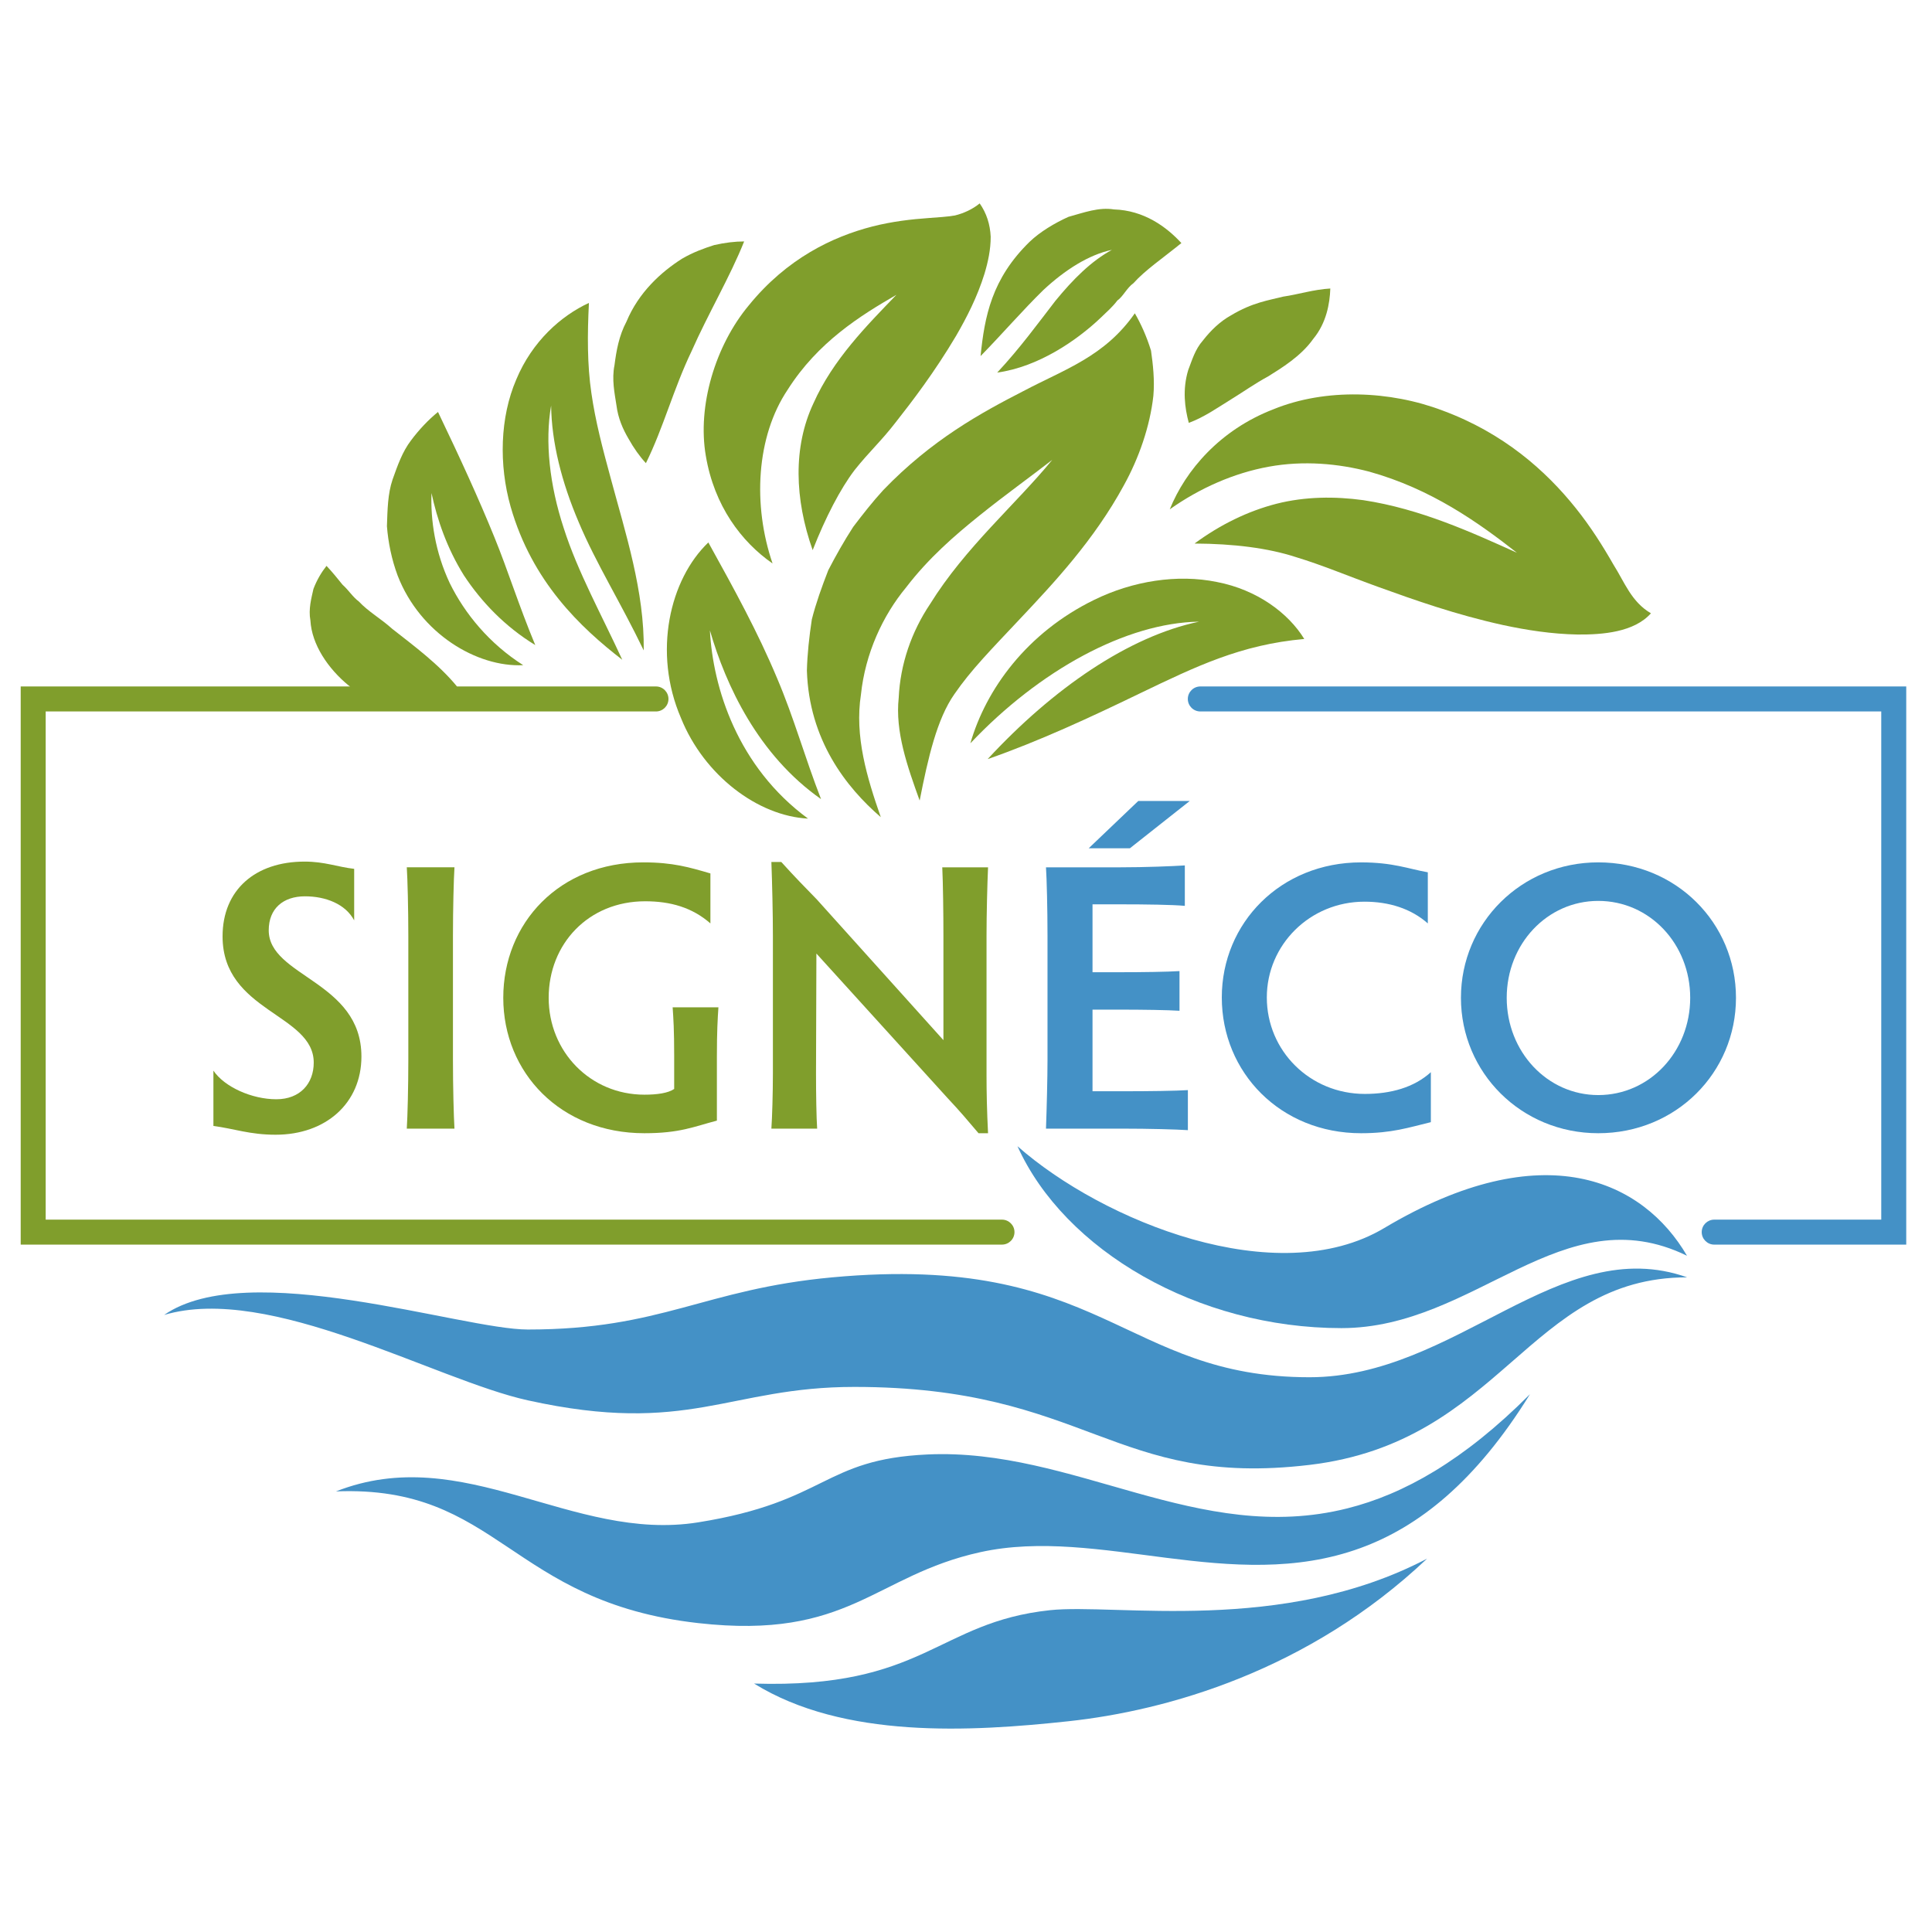
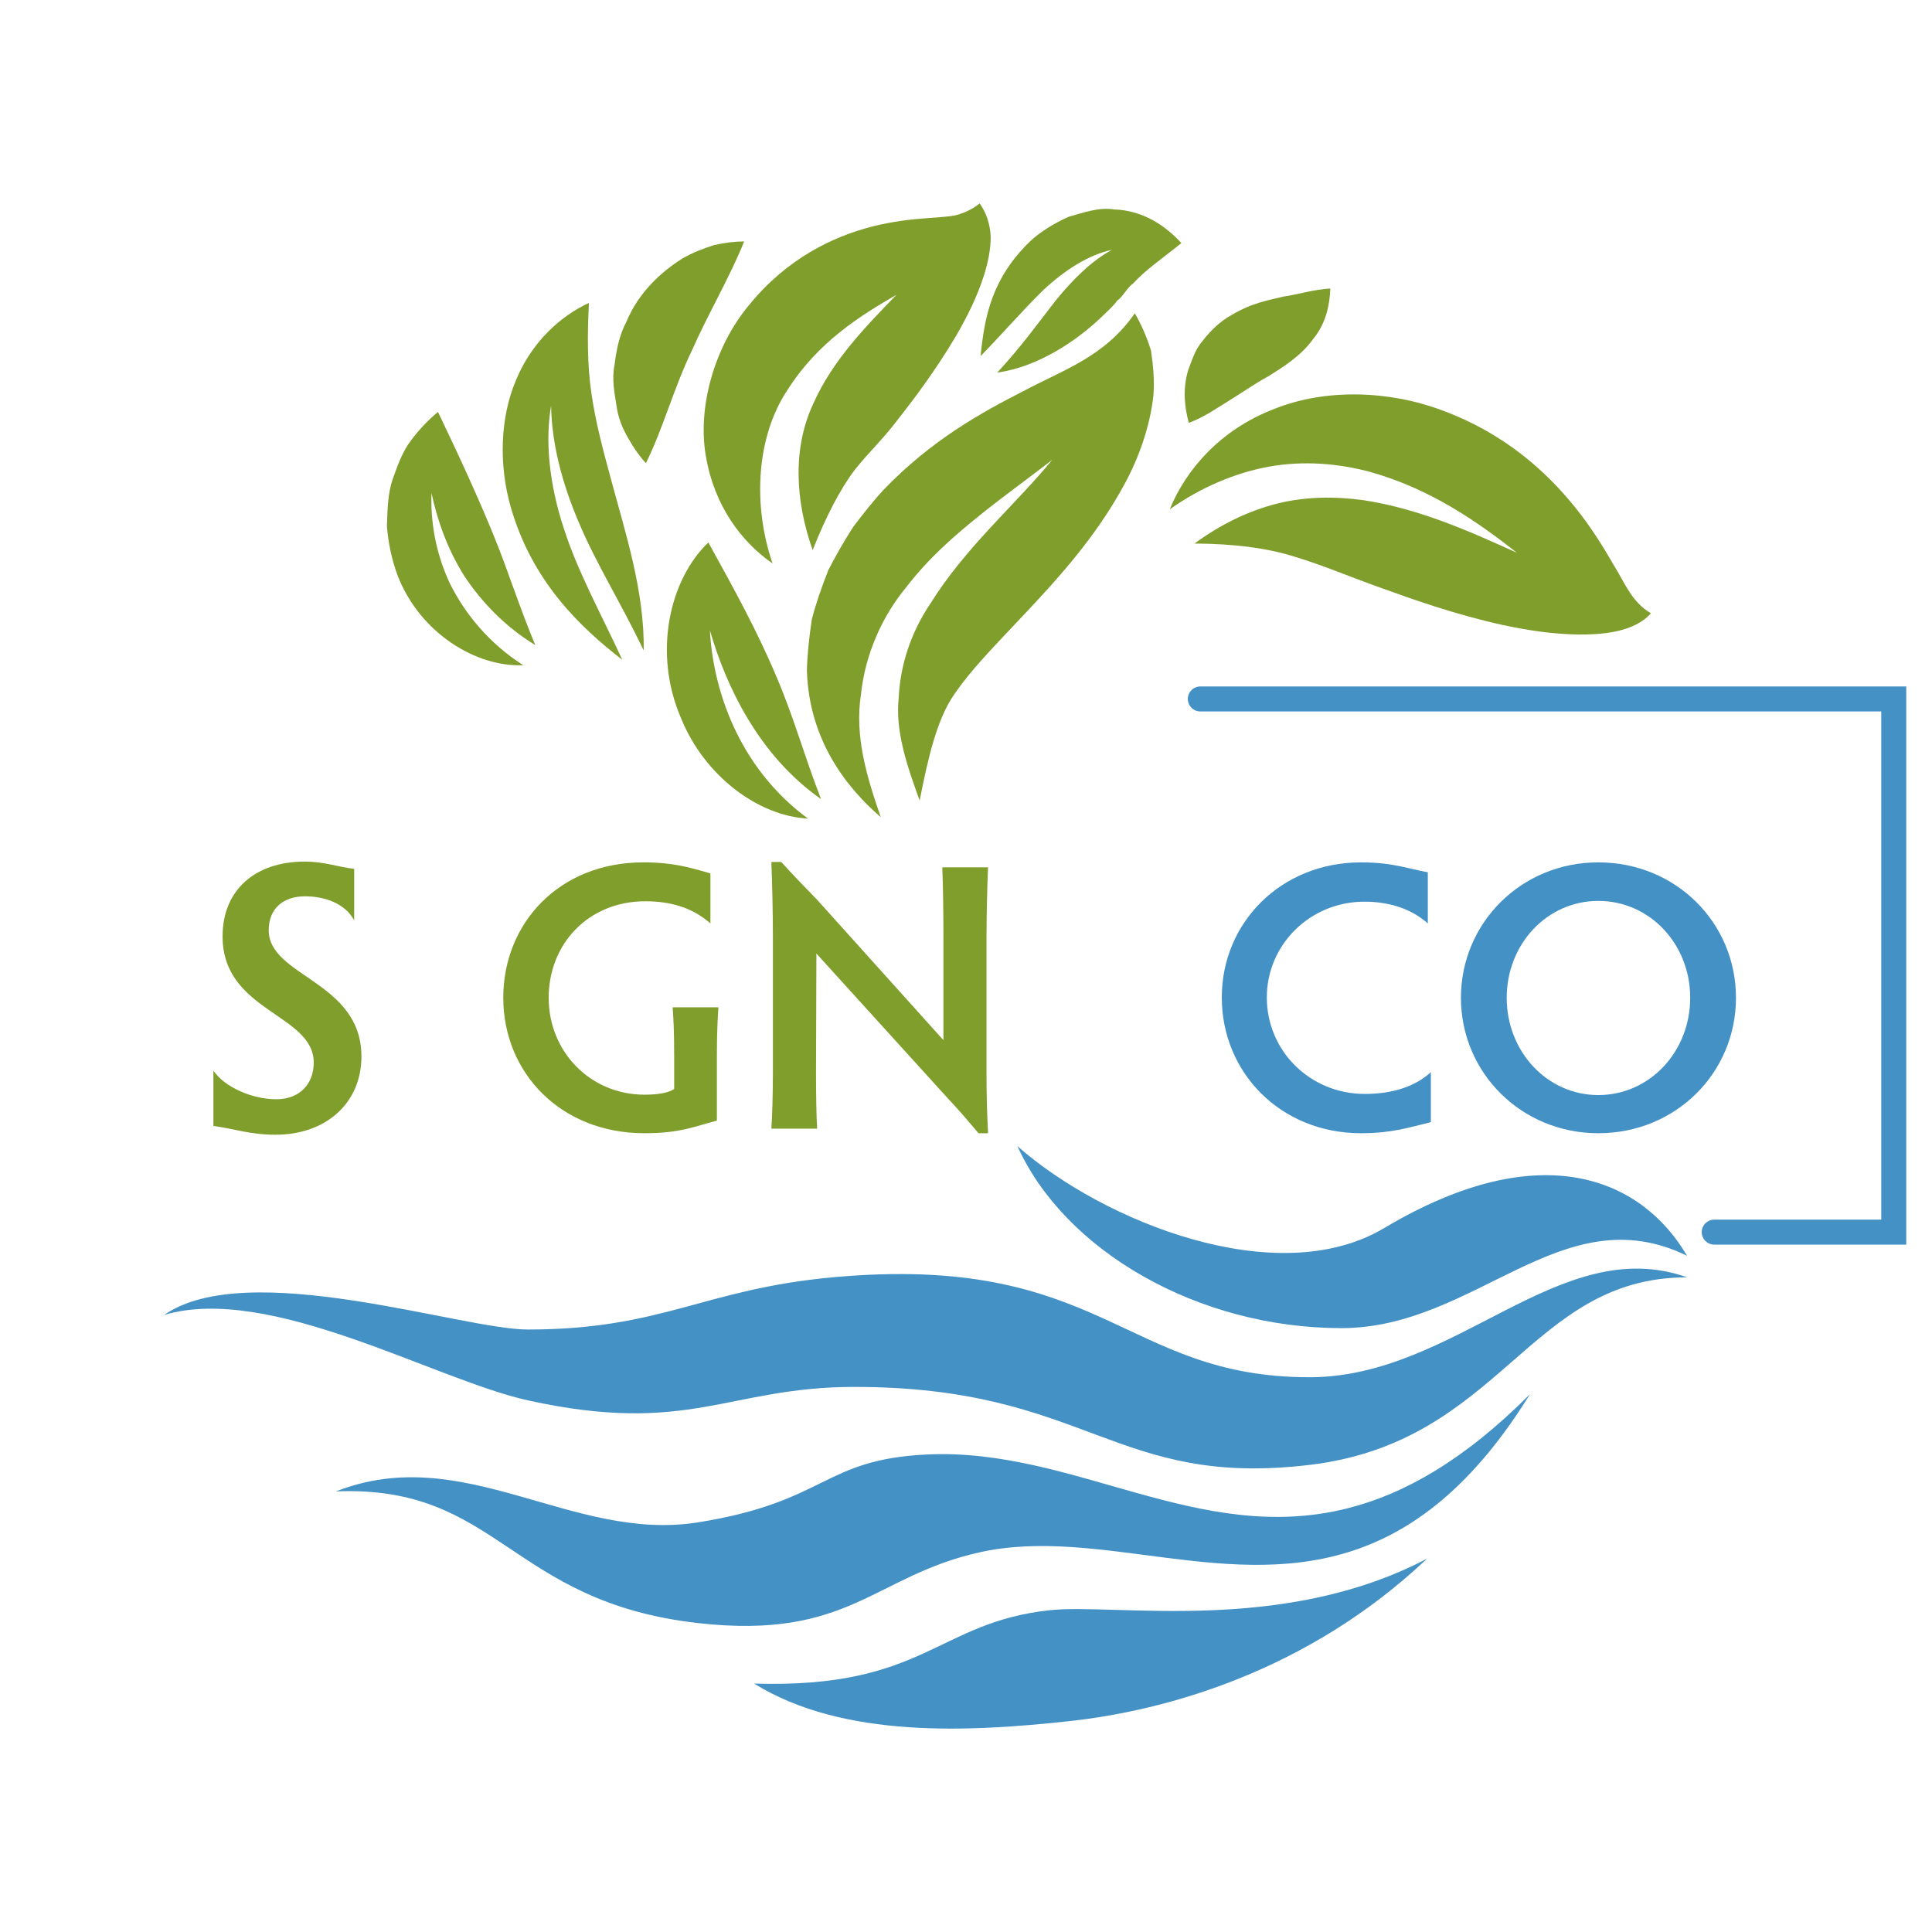
<svg xmlns="http://www.w3.org/2000/svg" xmlns:xlink="http://www.w3.org/1999/xlink" version="1.1" id="Calque_1" x="0px" y="0px" width="150px" height="150px" viewBox="0 0 150 150" style="enable-background:new 0 0 150 150;" xml:space="preserve">
  <g>
    <defs>
      <rect id="SVGID_1_" x="1.607" y="15.792" width="146.393" height="118.417" />
    </defs>
    <clipPath id="SVGID_2_">
      <use xlink:href="#SVGID_1_" style="overflow:visible;" />
    </clipPath>
    <path style="clip-path:url(#SVGID_2_);fill:#809E2C;" d="M69.776,54.174c-0.285,2.619,0.663,5.311,1.626,7.981   c0.66-3.364,1.352-6.343,2.692-8.256c1.305-1.895,2.794-3.398,5.102-5.855c2.592-2.753,5.742-6.097,8.063-10.369   c1.155-2.087,2.024-4.559,2.288-6.945c0.108-1.21-0.032-2.464-0.182-3.504c-0.341-1.116-0.791-2.096-1.257-2.901   c-2.349,3.362-5.426,4.333-8.653,6.039c-3.26,1.674-7.112,3.77-10.886,7.695c-0.814,0.886-1.594,1.886-2.324,2.845   c-0.706,1.091-1.353,2.236-1.938,3.367c-0.497,1.282-0.954,2.546-1.277,3.82c-0.205,1.359-0.351,2.696-0.383,3.972   c0.165,5.382,3.046,9.064,5.737,11.381c-1.072-3.067-2.044-6.281-1.54-9.523c0.334-3.184,1.689-6.124,3.502-8.31   c1.739-2.274,3.771-4.037,5.721-5.602c1.957-1.576,3.873-2.941,5.627-4.305c-2.801,3.428-6.748,6.784-9.486,11.199   C70.764,49.057,69.896,51.569,69.776,54.174" />
    <path style="clip-path:url(#SVGID_2_);fill:#809E2C;" d="M54.8,35.39c0.652,3.886,2.76,6.676,5.182,8.36   c-1.553-4.532-1.273-9.856,1.177-13.5c2.334-3.679,5.626-5.738,8.438-7.36c-2.261,2.35-4.929,5.019-6.444,8.428   c-1.587,3.38-1.464,7.419-0.058,11.395c1.004-2.557,2.149-4.757,3.248-6.207c1.163-1.462,2.058-2.239,3.188-3.704   c1.299-1.651,3.008-3.878,4.697-6.723c0.827-1.43,1.645-3.012,2.208-4.828c0.276-0.918,0.484-1.886,0.481-2.875   c-0.045-0.949-0.319-1.824-0.854-2.583c-0.547,0.449-1.244,0.771-1.927,0.937c-0.67,0.112-1.336,0.143-2.012,0.196   c-1.374,0.099-2.847,0.264-4.395,0.659c-3.059,0.786-6.623,2.468-9.593,6.125C55.528,26.839,54.132,31.526,54.8,35.39" />
    <path style="clip-path:url(#SVGID_2_);fill:#809E2C;" d="M90.821,39.544c2.321-1.644,4.977-2.818,7.688-3.31   c2.713-0.494,5.406-0.242,7.796,0.384c4.808,1.339,8.455,3.938,11.468,6.296c-3.497-1.572-7.49-3.41-11.927-4.081   c-2.208-0.302-4.508-0.286-6.734,0.277c-2.228,0.572-4.384,1.627-6.368,3.091c3.05,0.013,5.721,0.354,7.845,1.045   c2.138,0.649,3.955,1.434,6.419,2.323c2.784,1.006,6.04,2.16,9.692,2.961c1.826,0.391,3.764,0.696,5.779,0.734   c1.95,0.016,4.393-0.176,5.699-1.648c-1.525-0.893-2.041-2.407-2.912-3.782c-0.826-1.443-1.759-2.931-2.932-4.394   c-2.324-2.903-5.604-5.818-10.324-7.563c-4.049-1.54-9.077-1.766-13.159-0.094C94.732,33.374,92.047,36.503,90.821,39.544" />
-     <path style="clip-path:url(#SVGID_2_);fill:#809E2C;" d="M94.486,45.187c-3.079-0.635-6.551-0.074-9.519,1.379   c-5.247,2.554-8.424,6.965-9.627,11.143c5.368-5.679,12.114-9.36,17.757-9.443c-5.456,1.138-11.334,5.176-16.418,10.672   c3.97-1.384,7.934-3.223,11.773-5.081c4.405-2.117,7.88-3.808,12.811-4.247C100.03,47.593,97.587,45.783,94.486,45.187" />
    <path style="clip-path:url(#SVGID_2_);fill:#809E2C;" d="M81.01,22.514c1.667-1.552,3.519-2.737,5.317-3.115   c-1.615,0.878-3.022,2.291-4.391,3.964c-1.336,1.727-2.743,3.67-4.513,5.564c3.215-0.442,6.188-2.512,7.985-4.209   c0.536-0.517,0.948-0.866,1.349-1.393c0.433-0.294,0.733-0.979,1.245-1.339c0.909-1.016,2.238-1.909,3.72-3.115   c-1.169-1.271-2.909-2.54-5.239-2.612c-1.164-0.187-2.31,0.237-3.531,0.578c-1.061,0.479-2.203,1.157-3.017,1.94   c-2.939,2.867-3.493,5.795-3.804,8.87C77.828,25.912,79.391,24.096,81.01,22.514" />
    <path style="clip-path:url(#SVGID_2_);fill:#809E2C;" d="M48.314,51.226c-1.589-3.454-3.47-6.846-4.545-10.219   c-1.106-3.364-1.468-6.72-0.98-9.522c0.036,2.849,0.81,5.944,2.152,9.082c1.332,3.17,3.285,6.276,5.037,9.932   c0.069-4.571-1.429-9.151-2.545-13.305c-0.654-2.402-1.205-4.489-1.519-6.683c-0.323-2.189-0.314-4.524-0.19-6.993   c-2.161,0.997-4.404,2.98-5.641,5.947c-1.267,2.938-1.363,6.611-0.437,9.88C41.311,45.159,45.05,48.703,48.314,51.226" />
    <path style="clip-path:url(#SVGID_2_);fill:#809E2C;" d="M40.622,51.643c-2.609-1.656-4.532-3.982-5.707-6.376   c-1.14-2.43-1.491-4.891-1.413-6.987c0.438,2.056,1.201,4.285,2.512,6.386c1.357,2.064,3.198,3.987,5.543,5.417   c-1.315-3.168-2.107-5.762-3.174-8.378c-1.216-2.989-2.623-6.061-4.377-9.721c-0.742,0.605-1.457,1.354-2.107,2.225   c-0.659,0.87-1.023,1.906-1.421,3.025c-0.379,1.121-0.392,2.345-0.437,3.622c0.099,1.256,0.364,2.577,0.834,3.837   C32.624,49.202,37.039,51.82,40.622,51.643" />
    <path style="clip-path:url(#SVGID_2_);fill:#809E2C;" d="M95.59,31c1.079-0.667,1.824-1.208,2.871-1.778   c0.999-0.627,2.545-1.558,3.493-2.902c1.029-1.24,1.292-2.756,1.331-3.92c-1.313,0.076-2.447,0.453-3.662,0.63   c-1.122,0.288-2.371,0.447-4.047,1.453c-0.857,0.475-1.58,1.182-2.173,1.942c-0.636,0.72-0.859,1.567-1.151,2.309   c-0.459,1.517-0.265,2.949,0.046,4.098C93.506,32.386,94.548,31.64,95.59,31" />
    <path style="clip-path:url(#SVGID_2_);fill:#809E2C;" d="M48.798,34.062c0.417,0.746,0.873,1.383,1.35,1.898   c1.345-2.712,2.141-5.768,3.541-8.684c1.298-2.938,2.995-5.791,4.086-8.531c-0.716,0-1.497,0.095-2.327,0.283   c-0.791,0.251-1.658,0.568-2.496,1.059c-1.623,1.028-3.371,2.618-4.313,4.885c-0.579,1.084-0.787,2.262-0.929,3.376   c-0.225,1.103,0.006,2.176,0.155,3.143C47.987,32.466,48.359,33.319,48.798,34.062" />
    <path style="clip-path:url(#SVGID_2_);fill:#809E2C;" d="M63.745,62.043c-1.282-3.299-2.081-6.258-3.415-9.395   c-1.509-3.599-3.294-6.844-5.334-10.532c-2.997,2.863-4.327,8.52-2.128,13.627c1.796,4.464,5.978,7.614,9.867,7.813   c-5.481-4.026-7.387-10.175-7.619-14.616C56.36,53.228,58.866,58.618,63.745,62.043" />
-     <path style="clip-path:url(#SVGID_2_);fill:#809E2C;" d="M78.764,95.66c0-0.533-0.438-0.968-0.972-0.968H3.547V55.238h47.381   c0.537,0,0.971-0.436,0.971-0.97c0-0.536-0.434-0.972-0.971-0.972H35.48c-1.424-1.737-3.366-3.166-5.028-4.473   c-0.899-0.811-1.833-1.315-2.596-2.128c-0.482-0.357-0.769-0.858-1.261-1.298c-0.386-0.481-0.789-0.979-1.245-1.463   c-0.384,0.486-0.747,1.084-1.015,1.792c-0.154,0.706-0.4,1.558-0.235,2.444c0.105,1.874,1.368,3.744,2.981,5.063   c0.034,0.024,0.066,0.041,0.103,0.063H1.607v43.335h76.185C78.326,96.632,78.764,96.197,78.764,95.66" />
    <path style="clip-path:url(#SVGID_2_);fill:#4491C6;" d="M93.195,53.296c-0.537,0-0.973,0.436-0.973,0.972   c0,0.534,0.436,0.97,0.973,0.97h52.865v39.454h-12.968c-0.533,0-0.971,0.435-0.971,0.968c0,0.537,0.438,0.972,0.971,0.972H148   V53.296H93.195z" />
    <path style="clip-path:url(#SVGID_2_);fill:#4491C6;" d="M101.667,106.929c-14.485,0-16.061-9.688-37.04-7.757   c-10.02,0.924-13.212,4.052-23.648,4.052c-5.134,0-21.734-5.643-28.236-1.132c8.213-2.443,21.032,5.039,28.236,6.63   c12.526,2.766,15.563-1.042,25.353-1.042c18.114,0,20.117,7.866,35.335,6.055c14.946-1.779,17.002-14.563,29.324-14.563   C121.068,95.66,113.061,106.929,101.667,106.929" />
    <path style="clip-path:url(#SVGID_2_);fill:#4491C6;" d="M104.6,117.111c-11.557,2.9-21.208-4.707-32.586-4.187   c-8.168,0.376-7.759,3.663-17.812,5.271c-9.799,1.569-18.196-6.303-28.117-2.403c12.662-0.502,13.435,8.572,28.125,10.225   c11.745,1.322,13.639-3.686,21.898-5.506c9.22-2.034,19.541,3.314,29.507-0.316c4.507-1.642,8.944-5.118,13.172-11.951   C113.651,113.396,108.988,116.014,104.6,117.111" />
    <path style="clip-path:url(#SVGID_2_);fill:#4491C6;" d="M81.524,125.014c-8.792,0.938-9.728,6.103-22.977,5.698   c6.957,4.313,16.812,3.744,24.418,2.924c7.605-0.819,18.607-3.893,27.833-12.624C99.521,126.929,86.63,124.472,81.524,125.014" />
    <path style="clip-path:url(#SVGID_2_);fill:#4491C6;" d="M104.148,103.115c10.449,0,17.139-10.348,26.831-5.619   c-3.385-5.797-11.107-9.54-23.509-2.15c-8.336,4.968-21.864-0.53-28.473-6.354C82.644,97.079,92.97,103.115,104.148,103.115" />
  </g>
  <g>
    <path style="fill:#809E2C;" d="M28.061,82.029c0,3.613-2.754,6.071-6.664,6.071c-2.014,0-3.229-0.474-4.828-0.681v-4.295   c0.859,1.273,2.991,2.222,4.887,2.222c1.836,0,2.902-1.215,2.902-2.844c0-3.791-7.078-3.938-7.078-9.803   c0-3.613,2.547-5.805,6.368-5.805c1.569,0,2.547,0.415,3.85,0.563v3.999c-0.681-1.274-2.221-1.866-3.821-1.866   c-1.688,0-2.813,0.948-2.813,2.636C20.864,75.839,28.061,76.165,28.061,82.029z" />
-     <path style="fill:#809E2C;" d="M35.167,82.325c0,2.015,0.059,4.384,0.118,5.302h-3.702c0.06-0.918,0.119-3.287,0.119-5.302v-9.685   c0-2.014-0.059-4.413-0.119-5.302h3.702c-0.059,0.889-0.118,3.288-0.118,5.302V82.325z" />
    <path style="fill:#809E2C;" d="M55.659,87.005c-1.807,0.474-2.873,0.978-5.627,0.978c-6.516,0-10.958-4.709-10.958-10.515   c0-5.805,4.354-10.514,10.87-10.514c2.31,0,3.583,0.385,5.212,0.859v3.88c-1.421-1.244-3.11-1.718-5.064-1.718   c-4.413,0-7.493,3.317-7.493,7.493c0,4.177,3.228,7.523,7.434,7.523c0.977,0,1.836-0.119,2.31-0.444V81.97   c0-2.043-0.059-2.873-0.119-3.761h3.554c-0.059,0.888-0.119,1.836-0.119,3.85V87.005z" />
    <path style="fill:#809E2C;" d="M63.444,87.627h-3.554c0.059-0.829,0.118-2.725,0.118-4.295V72.7c0-1.807-0.059-4.176-0.118-5.775   h0.77c1.125,1.244,1.777,1.896,2.754,2.903l9.833,10.929v-8.115c0-1.688-0.03-4.058-0.089-5.302h3.554   c-0.059,1.303-0.118,3.673-0.118,5.302V83.51c0,1.244,0.029,2.755,0.118,4.473h-0.74c-0.829-0.978-1.451-1.718-2.399-2.725   L63.385,74.033l-0.03,9.33C63.355,84.902,63.385,86.798,63.444,87.627z" />
-     <path style="fill:#4491C6;" d="M84.823,70.212v5.272h1.954c2.015,0,3.88-0.03,4.799-0.089v3.081   c-0.919-0.06-2.784-0.089-4.799-0.089h-1.954v6.338h2.34c2.043,0,4.176-0.029,5.064-0.089v3.109   c-0.889-0.059-3.021-0.118-5.064-0.118H81.21c0.06-1.629,0.118-3.969,0.118-5.302v-9.714c0-2.043-0.059-4.383-0.118-5.272h5.716   c2.044,0,4.146-0.089,5.064-0.148v3.14c-0.918-0.089-3.021-0.119-5.064-0.119H84.823z M88.377,62.186h3.998l-4.649,3.673h-3.198   L88.377,62.186z" />
    <path style="fill:#4491C6;" d="M105.967,84.932c2.015,0,3.821-0.503,5.124-1.688v3.88c-1.718,0.415-3.021,0.859-5.42,0.859   c-6.249,0-10.811-4.709-10.811-10.544c0-5.775,4.562-10.484,10.811-10.484c2.488,0,3.673,0.503,5.184,0.77v3.969   c-1.304-1.155-3.021-1.688-4.917-1.688c-4.235,0-7.582,3.347-7.582,7.434C98.355,81.585,101.702,84.932,105.967,84.932z" />
    <path style="fill:#4491C6;" d="M124.089,66.954c6.042,0,10.692,4.709,10.692,10.514c0,5.806-4.65,10.515-10.692,10.515   c-5.982,0-10.662-4.709-10.662-10.515C113.427,71.663,118.106,66.954,124.089,66.954z M124.089,85.021   c3.999,0,7.138-3.376,7.138-7.553c0-4.176-3.139-7.522-7.138-7.522c-3.969,0-7.108,3.347-7.108,7.522   C116.98,81.645,120.12,85.021,124.089,85.021z" />
  </g>
</svg>